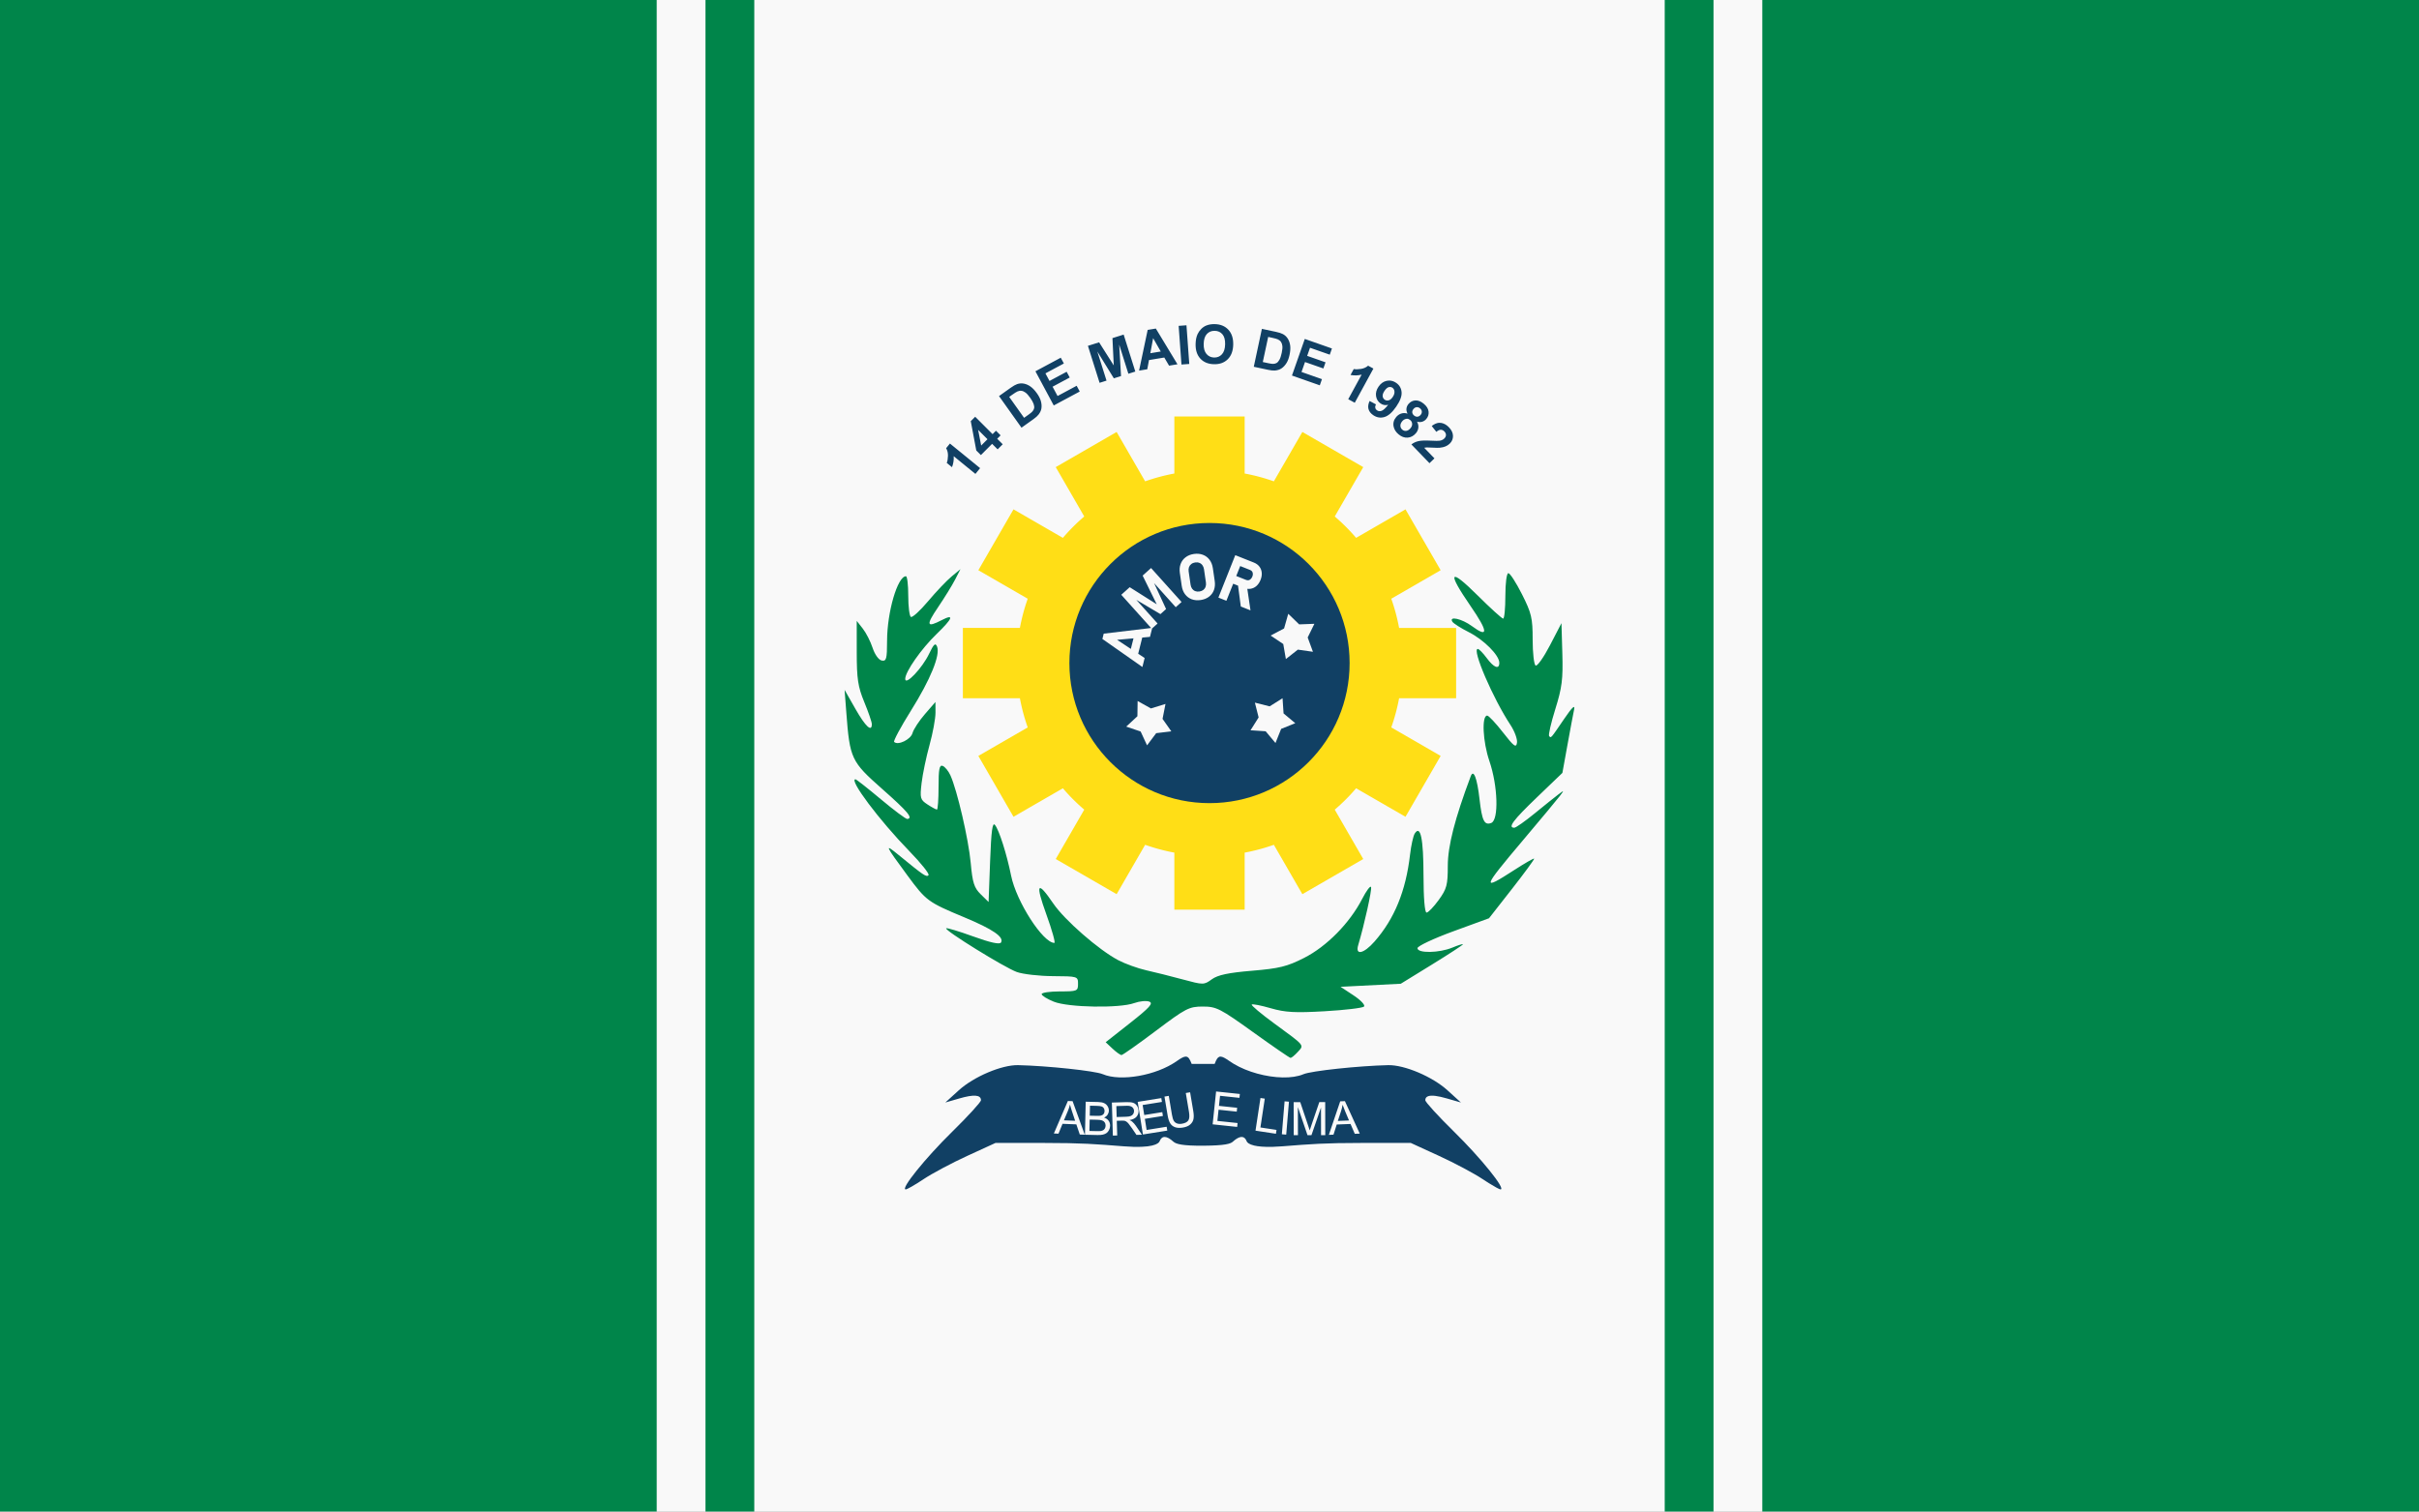
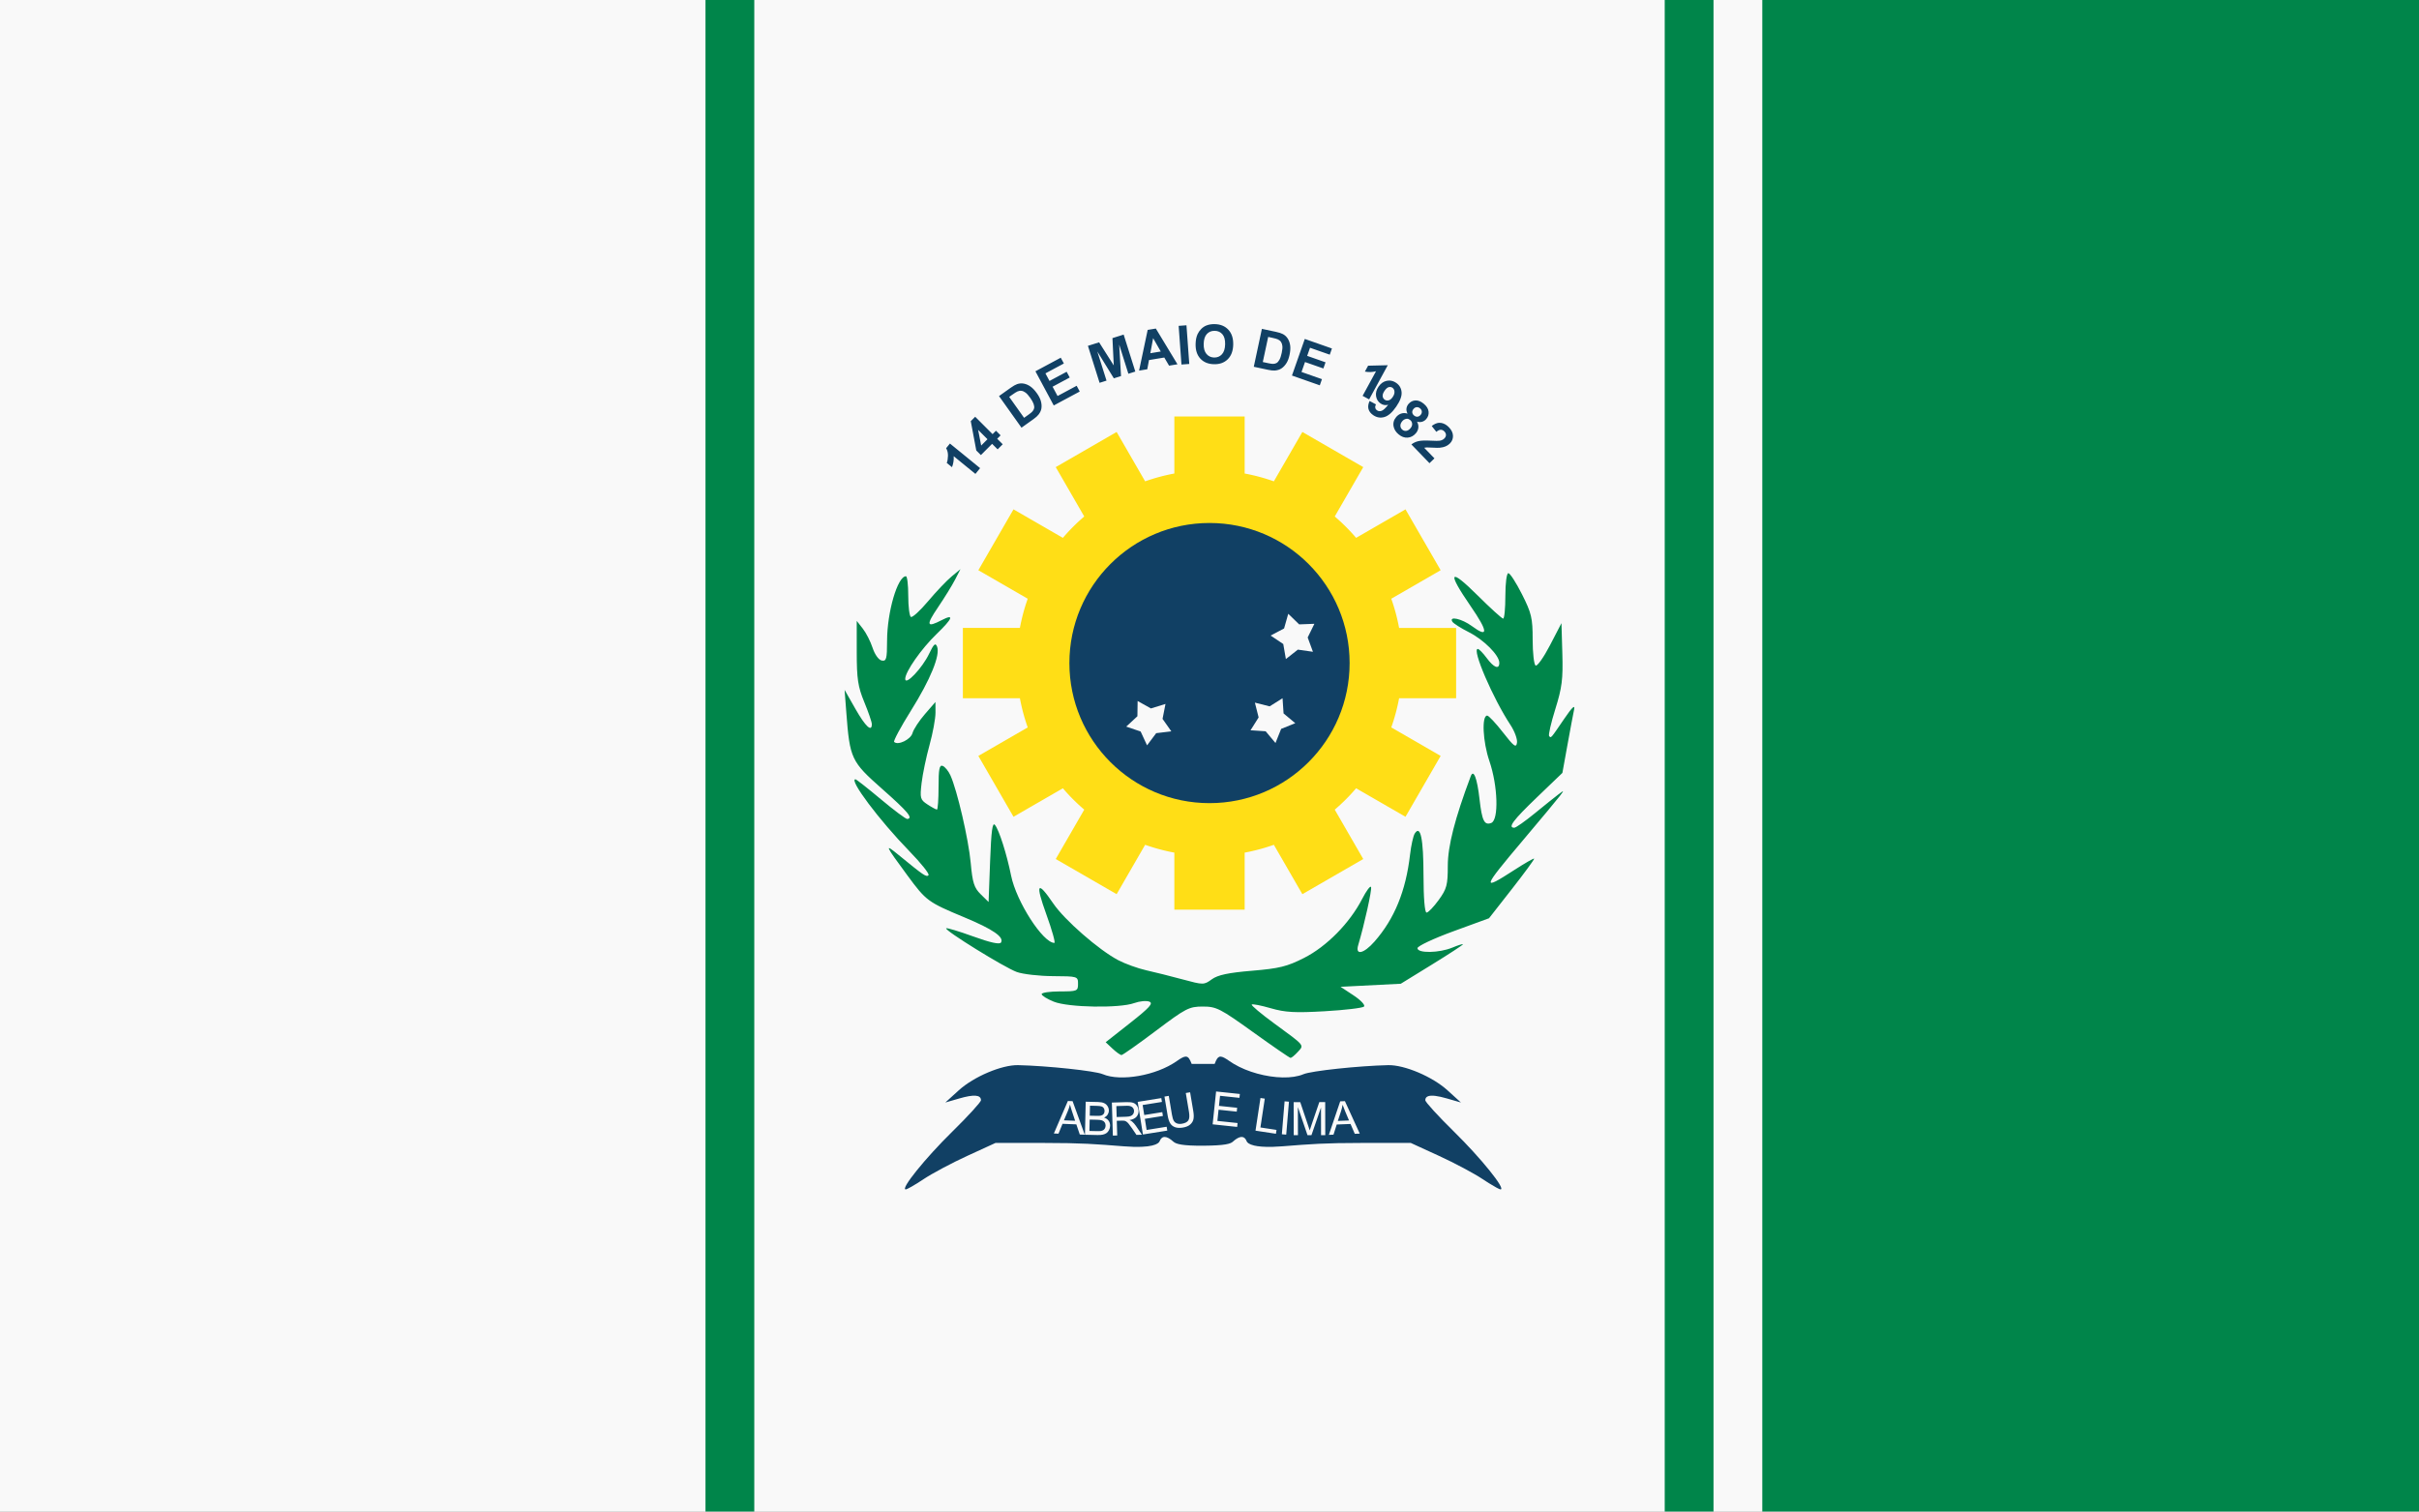
<svg xmlns="http://www.w3.org/2000/svg" xmlns:ns1="http://www.inkscape.org/namespaces/inkscape" xmlns:ns2="http://sodipodi.sourceforge.net/DTD/sodipodi-0.dtd" width="211.667mm" height="132.292mm" viewBox="0 0 211.667 132.292" version="1.1" id="svg8" ns1:version="1.0.2 (e86c870879, 2021-01-15, custom)" ns2:docname="Abreu e Lima Flag.svg">
  <rect x="0" y="0" width="211.667" height="132.292" fill="#808080" stroke="none" />
  <defs id="defs2" />
  <ns2:namedview id="base" pagecolor="#ffffff" bordercolor="#666666" borderopacity="1.0" ns1:pageopacity="0.0" ns1:pageshadow="2" ns1:zoom="0.96377841" ns1:cx="425.30948" ns1:cy="273.93629" ns1:document-units="mm" ns1:current-layer="layer1" ns1:document-rotation="0" showgrid="false" fit-margin-top="0" fit-margin-left="0" fit-margin-right="0" fit-margin-bottom="0" ns1:window-width="1920" ns1:window-height="1017" ns1:window-x="-8" ns1:window-y="-8" ns1:window-maximized="1" />
  <g ns1:label="Layer 1" ns1:groupmode="layer" id="layer1" transform="translate(4.685,-78.945)">
    <g id="g1575" transform="translate(6.434,-1.846)">
      <g id="g1555">
        <rect style="fill:#f9f9f9;fill-opacity:1;fill-rule:evenodd;stroke:none;stroke-width:0.026" id="rect1479" width="211.667" height="132.292" x="-200.548" y="80.792" transform="scale(-1,1)" />
        <rect style="fill:#00854a;fill-opacity:1;fill-rule:evenodd;stroke:none;stroke-width:0.028" id="rect1494" width="4.269" height="132.292" x="-54.882" y="80.792" transform="scale(-1,1)" />
-         <rect style="fill:#00854a;fill-opacity:1;fill-rule:evenodd;stroke:none;stroke-width:0.104" id="rect1509" width="57.463" height="132.292" x="-11.119" y="80.792" />
        <rect style="fill:#00854a;fill-opacity:1;fill-rule:evenodd;stroke:none;stroke-width:0.028" id="rect1546" width="4.269" height="132.292" x="134.547" y="80.792" />
        <rect style="fill:#00854a;fill-opacity:1;fill-rule:evenodd;stroke:none;stroke-width:0.104" id="rect1548" width="57.463" height="132.292" x="-200.548" y="80.792" transform="scale(-1,1)" />
      </g>
      <g id="g1477" transform="translate(-297.463,-143.212)">
        <path id="path858" style="fill:#114064;fill-opacity:1;stroke-width:0.271" d="m 390.084,316.479 c -0.179,0.008 -0.42,0.147 -0.787,0.405 -1.79,1.254 -4.896,1.799 -6.458,1.134 -0.678,-0.289 -4.817,-0.731 -7.405,-0.791 -1.428,-0.033 -3.876,1.005 -5.197,2.204 l -1.174,1.066 1.223,-0.354 c 1.283,-0.371 1.895,-0.321 1.895,0.155 0,0.156 -1.133,1.396 -2.518,2.756 -2.361,2.318 -4.559,5.048 -4.066,5.048 0.121,0 0.829,-0.406 1.572,-0.903 0.744,-0.497 2.461,-1.412 3.817,-2.033 l 2.465,-1.13 h 4.254 c 3.298,0 4.481,0.098 6.979,0.295 2.498,0.197 3.046,-0.226 3.129,-0.443 0.197,-0.513 0.612,-0.5 1.205,0.036 0.229,0.207 0.775,0.368 2.648,0.354 1.874,-0.015 2.349,-0.165 2.558,-0.354 0.222,-0.201 0.42,-0.329 0.59,-0.382 0.284,-0.09 0.492,0.026 0.615,0.346 0.042,0.108 0.2,0.268 0.659,0.376 0.345,0.081 0.859,0.133 1.621,0.113 0.254,-0.007 0.536,-0.022 0.848,-0.047 2.498,-0.197 3.681,-0.295 6.979,-0.295 h 4.254 l 2.465,1.13 c 1.356,0.621 3.073,1.536 3.817,2.033 0.186,0.124 0.369,0.243 0.542,0.351 0.518,0.324 0.939,0.553 1.03,0.553 0.494,0 -1.705,-2.73 -4.066,-5.048 -1.385,-1.36 -2.518,-2.6 -2.518,-2.756 0,-0.178 0.086,-0.297 0.262,-0.356 0.292,-0.098 0.832,-0.031 1.634,0.201 l 1.223,0.354 -1.174,-1.066 c -1.321,-1.199 -3.769,-2.238 -5.197,-2.204 -2.588,0.06 -6.728,0.502 -7.405,0.791 -0.488,0.208 -1.127,0.298 -1.829,0.284 -1.405,-0.026 -3.063,-0.464 -4.278,-1.191 -0.121,-0.073 -0.239,-0.148 -0.351,-0.227 -0.734,-0.514 -0.962,-0.555 -1.208,-0.029 -0.035,0.075 -0.071,0.162 -0.108,0.261 h -2.012 c -0.169,-0.443 -0.298,-0.647 -0.529,-0.636 z" />
        <path id="rect1008" style="fill:#ffde16;fill-opacity:1;fill-rule:evenodd;stroke:none;stroke-width:0.192" d="m 389.102,260.457 v 4.989 a 16.874,16.874 0 0 0 -2.556,0.685 l -2.494,-4.321 -5.328,3.076 2.494,4.321 a 16.874,16.874 0 0 0 -1.87,1.87 l -4.321,-2.494 -3.076,5.328 4.321,2.494 a 16.874,16.874 0 0 0 -0.685,2.555 h -4.989 v 6.153 h 4.989 a 16.874,16.874 0 0 0 0.685,2.555 l -4.321,2.494 3.076,5.328 4.321,-2.494 a 16.874,16.874 0 0 0 1.87,1.87 l -2.494,4.321 5.328,3.076 2.494,-4.321 a 16.874,16.874 0 0 0 2.556,0.685 v 4.989 h 6.152 v -4.989 a 16.874,16.874 0 0 0 2.555,-0.685 l 2.494,4.321 5.328,-3.076 -2.494,-4.321 a 16.874,16.874 0 0 0 1.87,-1.87 l 4.321,2.494 3.076,-5.328 -4.321,-2.494 a 16.874,16.874 0 0 0 0.685,-2.555 h 4.989 v -6.153 h -4.989 a 16.874,16.874 0 0 0 -0.685,-2.555 l 4.321,-2.494 -3.076,-5.328 -4.321,2.494 a 16.874,16.874 0 0 0 -1.87,-1.87 l 2.494,-4.321 -5.328,-3.076 -2.494,4.321 a 16.874,16.874 0 0 0 -2.555,-0.685 v -4.989 z" />
        <circle style="fill:#114064;fill-opacity:1;fill-rule:evenodd;stroke:none;stroke-width:0.308" id="circle1023" cx="392.178" cy="282.036" r="12.26" />
-         <path id="text1056" style="font-style:normal;font-variant:normal;font-weight:bold;font-stretch:normal;font-size:2.822px;line-height:1.25;font-family:Bahnschrift;-inkscape-font-specification:'Bahnschrift Bold';letter-spacing:-0.344px;fill:#f9f9f9;stroke:none;stroke-width:0.163" d="m 391.225,272.473 c -0.13,-0.012 -0.267,-0.008 -0.41,0.013 -0.286,0.042 -0.53,0.139 -0.732,0.293 -0.2,0.151 -0.344,0.346 -0.432,0.585 -0.088,0.237 -0.11,0.499 -0.068,0.789 l 0.163,1.12 c 0.042,0.29 0.139,0.537 0.291,0.74 0.151,0.202 0.345,0.348 0.58,0.438 0.237,0.088 0.499,0.11 0.785,0.069 0.286,-0.042 0.529,-0.138 0.729,-0.289 0.202,-0.153 0.347,-0.348 0.435,-0.585 0.087,-0.238 0.11,-0.503 0.068,-0.793 l -0.163,-1.12 c -0.042,-0.29 -0.139,-0.536 -0.291,-0.738 -0.152,-0.204 -0.346,-0.349 -0.583,-0.437 -0.118,-0.045 -0.242,-0.073 -0.372,-0.085 z m 3.208,0.12 -1.477,3.713 0.7,0.278 0.594,-1.493 0.425,0.169 0.242,1.825 0.847,0.337 -0.278,-1.884 c 0.095,0.011 0.189,0.011 0.282,-0.004 0.193,-0.03 0.365,-0.11 0.516,-0.243 0.152,-0.135 0.272,-0.313 0.36,-0.534 0.088,-0.221 0.123,-0.432 0.104,-0.632 -0.018,-0.202 -0.087,-0.381 -0.205,-0.534 -0.118,-0.153 -0.279,-0.271 -0.483,-0.352 l -0.926,-0.368 -0.421,-0.168 z m -3.317,0.631 c 0.061,0.006 0.119,0.02 0.174,0.042 0.11,0.041 0.199,0.11 0.269,0.207 0.071,0.097 0.117,0.215 0.137,0.352 l 0.169,1.158 c 0.02,0.138 0.01,0.263 -0.031,0.376 -0.039,0.113 -0.105,0.205 -0.199,0.278 -0.093,0.071 -0.207,0.116 -0.341,0.136 -0.134,0.019 -0.256,0.009 -0.365,-0.033 -0.11,-0.043 -0.201,-0.114 -0.272,-0.21 -0.07,-0.097 -0.115,-0.215 -0.135,-0.352 l -0.168,-1.157 c -0.02,-0.138 -0.011,-0.263 0.028,-0.376 0.041,-0.113 0.108,-0.205 0.202,-0.276 0.093,-0.073 0.206,-0.119 0.34,-0.139 0.067,-0.01 0.132,-0.012 0.193,-0.006 z m 3.749,0.321 0.87,0.346 c 0.073,0.029 0.13,0.072 0.17,0.129 0.04,0.057 0.062,0.126 0.065,0.203 0.005,0.079 -0.011,0.161 -0.046,0.248 -0.036,0.086 -0.083,0.156 -0.14,0.21 -0.055,0.055 -0.117,0.089 -0.186,0.103 -0.069,0.014 -0.139,0.007 -0.21,-0.022 l -0.871,-0.346 z m -7.801,0.173 -0.737,0.662 1.232,2.511 -2.364,-1.495 -0.738,0.663 2.611,2.907 -4.147,0.495 -0.117,0.464 3.501,2.455 0.197,-0.786 -0.566,-0.373 0.356,-1.418 0.676,-0.061 0.185,-0.736 0.48,-0.432 -1.858,-2.071 2.109,1.248 0.494,-0.444 -1.05,-2.272 1.895,2.111 0.509,-0.457 z m -1.537,6.154 -0.233,0.925 -1.204,-0.795 z" />
        <path style="fill:#00854a;fill-opacity:1;stroke:none;stroke-width:0.265" d="m 395.991,314.339 c -2.884,-2.073 -3.212,-2.24 -4.402,-2.24 -1.195,0 -1.483,0.149 -4.103,2.122 -1.55,1.167 -2.904,2.122 -3.008,2.122 -0.104,0 -0.458,-0.253 -0.787,-0.561 l -0.598,-0.561 2.142,-1.687 c 1.712,-1.349 2.048,-1.723 1.674,-1.867 -0.257,-0.099 -0.849,-0.042 -1.315,0.127 -1.291,0.467 -5.761,0.39 -7.037,-0.12 -0.586,-0.235 -1.066,-0.533 -1.066,-0.663 0,-0.13 0.716,-0.236 1.591,-0.236 1.521,0 1.591,-0.03 1.591,-0.663 0,-0.653 -0.034,-0.663 -2.188,-0.675 -1.203,-0.006 -2.628,-0.169 -3.166,-0.361 -1.063,-0.38 -6.355,-3.654 -6.184,-3.826 0.058,-0.058 1.121,0.262 2.364,0.712 1.497,0.542 2.317,0.722 2.433,0.534 0.294,-0.476 -0.704,-1.163 -3.205,-2.205 -3.191,-1.33 -3.339,-1.439 -4.976,-3.66 -1.984,-2.692 -2.048,-2.841 -0.768,-1.792 2.194,1.798 2.421,1.952 2.608,1.765 0.104,-0.104 -0.65,-1.051 -1.675,-2.104 -2.632,-2.705 -5.322,-6.291 -4.718,-6.291 0.075,0 1.076,0.787 2.225,1.749 1.149,0.962 2.188,1.738 2.309,1.724 0.54,-0.061 0.06,-0.635 -2.205,-2.636 -2.704,-2.389 -2.824,-2.645 -3.128,-6.672 l -0.151,-1.989 0.944,1.658 c 0.888,1.559 1.452,2.079 1.438,1.326 -0.004,-0.182 -0.301,-1.048 -0.662,-1.923 -0.553,-1.341 -0.656,-2.024 -0.657,-4.346 l -10e-4,-2.754 0.528,0.672 c 0.291,0.369 0.679,1.13 0.862,1.69 0.191,0.583 0.532,1.056 0.798,1.107 0.405,0.078 0.465,-0.141 0.467,-1.72 0.004,-2.529 0.918,-5.656 1.652,-5.656 0.111,0 0.201,0.769 0.201,1.708 0,0.94 0.104,1.772 0.23,1.851 0.127,0.078 0.806,-0.541 1.509,-1.377 0.703,-0.836 1.628,-1.808 2.054,-2.161 l 0.775,-0.642 -0.466,0.907 c -0.256,0.499 -0.931,1.593 -1.499,2.432 -1.07,1.581 -1.004,1.809 0.327,1.12 1.125,-0.582 0.966,-0.148 -0.444,1.211 -1.34,1.292 -2.752,3.311 -2.752,3.936 0,0.625 1.49,-0.942 2.088,-2.196 0.408,-0.857 0.557,-0.992 0.699,-0.634 0.295,0.743 -0.573,2.87 -2.291,5.616 -0.888,1.419 -1.547,2.647 -1.465,2.729 0.33,0.33 1.451,-0.21 1.607,-0.774 0.091,-0.329 0.58,-1.076 1.086,-1.66 l 0.921,-1.061 0.004,0.934 c 0.002,0.514 -0.233,1.787 -0.522,2.831 -0.289,1.043 -0.601,2.54 -0.694,3.326 -0.156,1.331 -0.121,1.459 0.516,1.877 0.376,0.247 0.748,0.448 0.826,0.448 0.078,0 0.142,-0.891 0.142,-1.981 0,-1.564 0.076,-1.952 0.362,-1.842 0.199,0.076 0.502,0.446 0.673,0.821 0.59,1.296 1.593,5.62 1.779,7.676 0.157,1.732 0.298,2.172 0.875,2.739 l 0.688,0.676 0.133,-3.556 c 0.1,-2.684 0.205,-3.465 0.429,-3.183 0.365,0.459 1.027,2.547 1.411,4.442 0.457,2.259 2.786,5.877 3.784,5.877 0.111,0 -0.207,-1.127 -0.705,-2.505 -0.98,-2.708 -0.791,-3.005 0.606,-0.95 0.991,1.458 3.995,4.08 5.691,4.968 0.614,0.322 1.714,0.718 2.443,0.882 0.729,0.163 2.162,0.522 3.183,0.798 1.826,0.493 1.868,0.492 2.562,-0.01 0.521,-0.377 1.437,-0.572 3.514,-0.746 2.39,-0.2 3.069,-0.368 4.559,-1.124 1.979,-1.004 3.992,-3.05 5.077,-5.159 0.375,-0.729 0.727,-1.197 0.781,-1.04 0.085,0.247 -0.582,3.258 -1.126,5.085 -0.275,0.923 0.489,0.751 1.431,-0.321 1.742,-1.984 2.737,-4.417 3.106,-7.595 0.095,-0.816 0.28,-1.652 0.412,-1.857 0.505,-0.784 0.762,0.449 0.766,3.672 0.002,1.973 0.108,3.249 0.268,3.249 0.145,0 0.622,-0.495 1.061,-1.101 0.709,-0.979 0.797,-1.31 0.797,-2.998 0,-1.723 0.619,-4.14 2.008,-7.837 0.245,-0.653 0.559,0.166 0.768,2.006 0.214,1.891 0.423,2.316 1.025,2.085 0.673,-0.258 0.584,-3.24 -0.161,-5.418 -0.577,-1.686 -0.688,-3.978 -0.192,-3.978 0.129,0 0.749,0.661 1.377,1.468 0.962,1.236 1.157,1.379 1.23,0.907 0.048,-0.308 -0.209,-1.009 -0.571,-1.556 -1.529,-2.311 -3.397,-6.654 -2.861,-6.654 0.107,0 0.459,0.358 0.782,0.796 0.63,0.852 1.103,1.032 1.103,0.418 0,-0.657 -1.349,-2.012 -2.668,-2.681 -0.7,-0.355 -1.348,-0.767 -1.44,-0.915 -0.323,-0.523 0.832,-0.263 1.709,0.384 1.469,1.083 1.429,0.488 -0.116,-1.755 -2.085,-3.027 -1.857,-3.389 0.598,-0.949 1.134,1.127 2.148,2.049 2.254,2.049 0.106,0 0.193,-0.895 0.193,-1.989 0,-1.132 0.113,-1.989 0.262,-1.989 0.144,0 0.681,0.833 1.194,1.85 0.833,1.653 0.932,2.075 0.932,3.963 0,1.162 0.115,2.184 0.257,2.271 0.141,0.087 0.708,-0.711 1.26,-1.775 l 1.003,-1.933 0.077,2.652 c 0.065,2.252 -0.027,2.986 -0.614,4.868 -0.38,1.218 -0.623,2.283 -0.541,2.365 0.181,0.181 0.107,0.265 1.331,-1.53 0.687,-1.007 0.951,-1.254 0.854,-0.796 -0.078,0.365 -0.34,1.762 -0.583,3.104 l -0.442,2.441 -2.229,2.14 c -2.092,2.008 -2.576,2.659 -1.978,2.659 0.138,0 0.944,-0.567 1.791,-1.26 0.846,-0.693 1.778,-1.439 2.069,-1.658 0.505,-0.379 0.511,-0.372 0.132,0.13 -0.219,0.29 -1.681,2.047 -3.249,3.904 -3.577,4.236 -3.641,4.458 -0.74,2.583 0.915,-0.591 1.695,-1.039 1.734,-0.995 0.039,0.044 -0.834,1.236 -1.94,2.65 l -2.011,2.569 -3.129,1.144 c -1.721,0.629 -3.13,1.293 -3.13,1.475 -10e-4,0.461 1.908,0.428 3.058,-0.053 0.506,-0.211 0.92,-0.339 0.92,-0.284 0,0.056 -1.223,0.854 -2.719,1.775 l -2.719,1.674 -2.636,0.134 -2.636,0.134 1.141,0.753 c 0.63,0.416 1.038,0.853 0.912,0.977 -0.126,0.123 -1.666,0.307 -3.424,0.409 -2.614,0.151 -3.476,0.103 -4.736,-0.263 -0.848,-0.246 -1.597,-0.392 -1.664,-0.324 -0.068,0.068 0.81,0.807 1.951,1.642 2.745,2.008 2.642,1.884 2.081,2.504 -0.267,0.295 -0.557,0.53 -0.644,0.522 -0.087,-0.008 -1.56,-1.022 -3.274,-2.254 z" id="path886" />
        <path ns2:type="star" style="fill:#f9f9f9;fill-opacity:1;fill-rule:evenodd;stroke:none;stroke-width:0.206" id="path1128-9" ns2:sides="5" ns2:cx="386.93082" ns2:cy="287.16409" ns2:r1="2.0862198" ns2:r2="1.1631112" ns2:arg1="-2.0943951" ns2:arg2="-1.4660766" ns1:flatsided="false" ns1:rounded="0" ns1:randomized="0" ns1:transform-center-x="0.035090628" ns1:transform-center-y="0.069775704" d="m 385.888,285.357 1.165,0.65 1.274,-0.394 -0.258,1.309 0.768,1.09 -1.324,0.159 -0.8,1.067 -0.56,-1.21 -1.262,-0.431 0.978,-0.907 z" />
        <path ns2:type="star" style="fill:#f9f9f9;fill-opacity:1;fill-rule:evenodd;stroke:none;stroke-width:0.107" id="path1130-9" ns2:sides="5" ns2:cx="357.84854" ns2:cy="225.59222" ns2:r1="1.0861311" ns2:r2="0.60554081" ns2:arg1="-2.0943951" ns2:arg2="-1.4660766" ns1:flatsided="false" ns1:rounded="0" ns1:randomized="0" ns1:transform-center-x="-0.05249591" ns1:transform-center-y="0.052500714" transform="matrix(1.855,-0.497,0.497,1.855,-378.304,46.35)" d="m 357.305,224.652 0.606,0.338 0.663,-0.205 -0.134,0.681 0.4,0.568 -0.689,0.083 -0.416,0.556 -0.292,-0.63 -0.657,-0.224 0.509,-0.472 z" />
        <path ns2:type="star" style="fill:#f9f9f9;fill-opacity:1;fill-rule:evenodd;stroke:none;stroke-width:0.107" id="path1132-8" ns2:sides="5" ns2:cx="357.84854" ns2:cy="225.59222" ns2:r1="1.0861311" ns2:r2="0.60554081" ns2:arg1="-2.0943951" ns2:arg2="-1.4660766" ns1:flatsided="false" ns1:rounded="0" ns1:randomized="0" ns1:transform-center-x="0.080594683" ns1:transform-center-y="0.0058648855" transform="matrix(1.855,0.497,-0.497,1.855,-152.081,-316.588)" d="m 357.305,224.652 0.606,0.338 0.663,-0.205 -0.134,0.681 0.4,0.568 -0.689,0.083 -0.416,0.556 -0.292,-0.63 -0.657,-0.224 0.509,-0.472 z" />
        <g id="g1256" transform="matrix(1.917,-0.115,0.115,1.917,-265.209,-101.145)" style="stroke:none">
-           <path id="text1247" style="font-style:normal;font-variant:normal;font-weight:normal;font-stretch:normal;font-size:2.469px;line-height:1.25;font-family:Arial;-inkscape-font-specification:Arial;fill:#114064;fill-opacity:1;stroke:none;stroke-width:0.218" d="m 1197.953,783.828 c -0.544,-0.013 -1.025,0.064 -1.445,0.23 -0.316,0.123 -0.61,0.318 -0.881,0.582 -0.268,0.264 -0.481,0.566 -0.641,0.902 -0.214,0.457 -0.328,1.025 -0.344,1.705 -0.024,1.063 0.248,1.906 0.82,2.527 0.572,0.618 1.356,0.938 2.35,0.961 0.981,0.023 1.771,-0.263 2.371,-0.857 0.6,-0.597 0.913,-1.435 0.938,-2.514 0.025,-1.087 -0.252,-1.942 -0.83,-2.566 -0.575,-0.624 -1.354,-0.948 -2.338,-0.971 z m -4.887,0.203 -1.346,0.098 0.488,6.664 1.346,-0.1 z m -5.275,0.566 -1.406,0.232 -1.477,7.016 1.412,-0.232 0.295,-1.588 2.635,-0.436 0.824,1.4 1.447,-0.238 z m 18.27,0.041 -1.393,6.533 2.482,0.529 c 0.487,0.104 0.886,0.141 1.197,0.111 0.416,-0.042 0.761,-0.15 1.037,-0.324 0.366,-0.23 0.682,-0.563 0.947,-1.004 0.217,-0.361 0.381,-0.81 0.496,-1.348 0.131,-0.612 0.169,-1.141 0.115,-1.588 -0.053,-0.449 -0.187,-0.849 -0.399,-1.195 -0.212,-0.347 -0.496,-0.616 -0.855,-0.811 -0.268,-0.144 -0.673,-0.275 -1.217,-0.391 z m -8.121,0.342 c 0.556,0.013 0.997,0.211 1.322,0.596 0.329,0.384 0.484,0.959 0.467,1.725 -0.018,0.775 -0.205,1.354 -0.56,1.734 -0.352,0.378 -0.796,0.559 -1.334,0.547 -0.538,-0.012 -0.976,-0.216 -1.316,-0.613 -0.34,-0.4 -0.502,-0.978 -0.484,-1.734 0.018,-0.768 0.2,-1.339 0.549,-1.711 0.349,-0.375 0.802,-0.556 1.357,-0.543 z m -15.693,0.66 -1.93,0.609 0.229,4.707 -2.527,-3.98 -1.926,0.607 2.012,6.371 1.195,-0.377 -1.584,-5.016 2.844,4.617 1.238,-0.391 -0.318,-5.414 1.584,5.016 1.195,-0.379 z m 24.898,0.385 0.592,0.127 c 0.538,0.115 0.895,0.212 1.07,0.293 0.235,0.106 0.417,0.252 0.545,0.438 0.128,0.186 0.209,0.423 0.24,0.713 0.032,0.289 -0.01,0.686 -0.115,1.191 -0.108,0.505 -0.237,0.895 -0.389,1.17 -0.151,0.272 -0.313,0.457 -0.482,0.555 -0.167,0.098 -0.363,0.15 -0.588,0.158 -0.172,0.007 -0.442,-0.029 -0.811,-0.107 l -0.986,-0.209 z m -19.818,0.229 1.314,2.295 -1.799,0.299 z m 26.125,0.119 -2.207,6.307 4.797,1.68 0.371,-1.062 -3.523,-1.234 0.602,-1.715 3.166,1.107 0.371,-1.062 -3.166,-1.107 0.49,-1.398 3.402,1.189 0.373,-1.066 z m -42.037,3.256 -4.363,2.344 3.16,5.887 4.477,-2.404 -0.533,-0.992 -3.287,1.766 -0.861,-1.602 2.955,-1.586 -0.531,-0.992 -2.955,1.586 -0.701,-1.305 3.176,-1.705 z m 52.949,1.344 c -0.323,0.288 -0.73,0.473 -1.221,0.555 -0.489,0.08 -0.908,0.089 -1.254,0.025 l -0.555,1.02 c 0.658,0.119 1.296,0.1 1.916,-0.061 l -2.307,4.238 1.125,0.611 3.207,-5.891 z m 3.637,2.559 c -0.139,-3e-4 -0.278,0.014 -0.42,0.043 -0.564,0.115 -1.038,0.452 -1.42,1.012 -0.367,0.537 -0.51,1.08 -0.426,1.631 0.088,0.55 0.349,0.971 0.783,1.268 0.399,0.273 0.836,0.347 1.312,0.221 -0.475,0.603 -0.856,0.951 -1.147,1.047 -0.29,0.096 -0.543,0.071 -0.762,-0.078 -0.173,-0.118 -0.28,-0.265 -0.316,-0.438 -0.037,-0.172 0,-0.37 0.121,-0.596 l -1.1,-0.586 c -0.237,0.508 -0.301,0.966 -0.193,1.379 0.11,0.41 0.381,0.764 0.812,1.059 0.599,0.41 1.237,0.519 1.916,0.328 0.679,-0.191 1.363,-0.791 2.053,-1.799 0.677,-0.991 0.984,-1.825 0.92,-2.502 -0.062,-0.679 -0.372,-1.209 -0.932,-1.592 -0.386,-0.264 -0.787,-0.396 -1.203,-0.396 z m -63.52,0.533 c -0.196,0.014 -0.391,0.054 -0.584,0.121 -0.287,0.1 -0.657,0.31 -1.109,0.633 l -2.008,1.432 3.877,5.441 2.068,-1.475 c 0.406,-0.289 0.701,-0.557 0.889,-0.807 0.25,-0.335 0.405,-0.663 0.463,-0.984 0.078,-0.425 0.044,-0.884 -0.102,-1.377 -0.12,-0.403 -0.339,-0.83 -0.658,-1.277 -0.363,-0.51 -0.728,-0.894 -1.094,-1.156 -0.367,-0.264 -0.75,-0.436 -1.149,-0.514 -0.199,-0.039 -0.398,-0.051 -0.594,-0.037 z m 63.766,0.582 c 0.108,0.017 0.211,0.058 0.309,0.125 0.206,0.141 0.323,0.358 0.35,0.652 0.029,0.296 -0.073,0.614 -0.307,0.955 -0.213,0.311 -0.443,0.5 -0.693,0.564 -0.248,0.066 -0.473,0.029 -0.676,-0.109 -0.211,-0.144 -0.33,-0.348 -0.357,-0.609 -0.026,-0.264 0.083,-0.574 0.326,-0.93 0.24,-0.351 0.476,-0.559 0.709,-0.625 0.118,-0.033 0.232,-0.04 0.34,-0.023 z m -63.59,0.693 c 0.224,0.031 0.453,0.132 0.688,0.305 0.235,0.172 0.503,0.468 0.803,0.889 0.3,0.421 0.499,0.78 0.6,1.078 0.099,0.295 0.127,0.537 0.084,0.729 -0.04,0.189 -0.135,0.37 -0.281,0.541 -0.111,0.132 -0.32,0.307 -0.627,0.525 l -0.82,0.586 -2.568,-3.605 0.494,-0.352 c 0.448,-0.319 0.761,-0.515 0.94,-0.59 0.237,-0.102 0.466,-0.136 0.689,-0.105 z m 67.863,1.615 c -0.474,0.025 -0.872,0.229 -1.193,0.609 -0.188,0.223 -0.305,0.476 -0.35,0.76 -0.041,0.284 0.021,0.586 0.184,0.906 -0.401,-0.123 -0.767,-0.126 -1.1,-0.01 -0.331,0.114 -0.613,0.31 -0.846,0.586 -0.423,0.502 -0.575,1.051 -0.453,1.646 0.103,0.504 0.387,0.952 0.852,1.344 0.499,0.421 1.022,0.61 1.57,0.568 0.551,-0.04 1.026,-0.296 1.424,-0.768 0.241,-0.286 0.379,-0.6 0.414,-0.943 0.038,-0.342 -0.037,-0.688 -0.225,-1.041 0.305,0.091 0.597,0.095 0.875,0.016 0.28,-0.082 0.521,-0.242 0.721,-0.479 0.321,-0.381 0.45,-0.809 0.391,-1.285 -0.057,-0.474 -0.327,-0.915 -0.812,-1.324 -0.49,-0.413 -0.975,-0.609 -1.451,-0.586 z m 0.215,1.16 c 0.205,-0.017 0.402,0.052 0.59,0.211 0.181,0.153 0.28,0.332 0.295,0.535 0.019,0.203 -0.048,0.397 -0.203,0.58 -0.165,0.195 -0.349,0.301 -0.555,0.318 -0.203,0.015 -0.398,-0.056 -0.584,-0.213 -0.183,-0.155 -0.285,-0.334 -0.305,-0.537 -0.017,-0.201 0.058,-0.399 0.223,-0.594 0.155,-0.183 0.334,-0.283 0.539,-0.301 z m -76.057,1.699 -0.76,0.76 0.953,5.049 0.795,0.793 1.932,-1.936 0.951,0.949 0.875,-0.877 -0.951,-0.949 0.586,-0.588 -0.797,-0.795 -0.586,0.588 z m 74.398,0.299 c 0.19,10e-4 0.373,0.077 0.553,0.229 0.207,0.174 0.317,0.392 0.328,0.652 0.013,0.258 -0.081,0.507 -0.283,0.746 -0.231,0.274 -0.475,0.428 -0.73,0.463 -0.254,0.032 -0.482,-0.038 -0.684,-0.209 -0.207,-0.174 -0.316,-0.396 -0.328,-0.664 -0.01,-0.267 0.099,-0.533 0.326,-0.803 0.163,-0.193 0.372,-0.324 0.627,-0.391 0.064,-0.016 0.128,-0.024 0.191,-0.023 z m 5.463,0.697 c -0.386,0.039 -0.789,0.222 -1.209,0.549 l 0.795,1.006 c 0.286,-0.242 0.542,-0.361 0.768,-0.359 0.226,0.002 0.431,0.099 0.617,0.291 0.188,0.194 0.279,0.398 0.273,0.615 0,0.217 -0.105,0.425 -0.31,0.623 -0.186,0.179 -0.436,0.298 -0.748,0.355 -0.228,0.039 -0.736,0.039 -1.523,-0.002 -0.977,-0.053 -1.695,-0.028 -2.154,0.078 -0.457,0.104 -0.864,0.295 -1.221,0.572 l 3.119,3.229 0.856,-0.828 -1.768,-1.828 c 0.13,-0.032 0.274,-0.051 0.436,-0.059 0.163,-0.006 0.519,0.006 1.066,0.039 0.547,0.033 0.946,0.038 1.195,0.012 0.377,-0.039 0.7,-0.115 0.969,-0.227 0.273,-0.111 0.516,-0.271 0.732,-0.48 0.38,-0.367 0.567,-0.81 0.561,-1.328 -0.01,-0.518 -0.239,-1.014 -0.697,-1.488 -0.418,-0.432 -0.876,-0.685 -1.375,-0.76 -0.125,-0.019 -0.252,-0.023 -0.381,-0.01 z m -79.354,1.262 1.615,1.613 -1.086,1.086 z m -4.854,2.361 -0.656,0.805 c 0.224,0.37 0.33,0.805 0.32,1.303 -0.012,0.496 -0.081,0.906 -0.207,1.234 l 0.902,0.734 c 0.238,-0.625 0.335,-1.257 0.291,-1.896 l 3.742,3.049 0.809,-0.994 z" transform="matrix(0.264,0.016,-0.016,0.264,27.196,-21.835)" />
+           <path id="text1247" style="font-style:normal;font-variant:normal;font-weight:normal;font-stretch:normal;font-size:2.469px;line-height:1.25;font-family:Arial;-inkscape-font-specification:Arial;fill:#114064;fill-opacity:1;stroke:none;stroke-width:0.218" d="m 1197.953,783.828 c -0.544,-0.013 -1.025,0.064 -1.445,0.23 -0.316,0.123 -0.61,0.318 -0.881,0.582 -0.268,0.264 -0.481,0.566 -0.641,0.902 -0.214,0.457 -0.328,1.025 -0.344,1.705 -0.024,1.063 0.248,1.906 0.82,2.527 0.572,0.618 1.356,0.938 2.35,0.961 0.981,0.023 1.771,-0.263 2.371,-0.857 0.6,-0.597 0.913,-1.435 0.938,-2.514 0.025,-1.087 -0.252,-1.942 -0.83,-2.566 -0.575,-0.624 -1.354,-0.948 -2.338,-0.971 z m -4.887,0.203 -1.346,0.098 0.488,6.664 1.346,-0.1 z m -5.275,0.566 -1.406,0.232 -1.477,7.016 1.412,-0.232 0.295,-1.588 2.635,-0.436 0.824,1.4 1.447,-0.238 z m 18.27,0.041 -1.393,6.533 2.482,0.529 c 0.487,0.104 0.886,0.141 1.197,0.111 0.416,-0.042 0.761,-0.15 1.037,-0.324 0.366,-0.23 0.682,-0.563 0.947,-1.004 0.217,-0.361 0.381,-0.81 0.496,-1.348 0.131,-0.612 0.169,-1.141 0.115,-1.588 -0.053,-0.449 -0.187,-0.849 -0.399,-1.195 -0.212,-0.347 -0.496,-0.616 -0.855,-0.811 -0.268,-0.144 -0.673,-0.275 -1.217,-0.391 z m -8.121,0.342 c 0.556,0.013 0.997,0.211 1.322,0.596 0.329,0.384 0.484,0.959 0.467,1.725 -0.018,0.775 -0.205,1.354 -0.56,1.734 -0.352,0.378 -0.796,0.559 -1.334,0.547 -0.538,-0.012 -0.976,-0.216 -1.316,-0.613 -0.34,-0.4 -0.502,-0.978 -0.484,-1.734 0.018,-0.768 0.2,-1.339 0.549,-1.711 0.349,-0.375 0.802,-0.556 1.357,-0.543 z m -15.693,0.66 -1.93,0.609 0.229,4.707 -2.527,-3.98 -1.926,0.607 2.012,6.371 1.195,-0.377 -1.584,-5.016 2.844,4.617 1.238,-0.391 -0.318,-5.414 1.584,5.016 1.195,-0.379 z m 24.898,0.385 0.592,0.127 c 0.538,0.115 0.895,0.212 1.07,0.293 0.235,0.106 0.417,0.252 0.545,0.438 0.128,0.186 0.209,0.423 0.24,0.713 0.032,0.289 -0.01,0.686 -0.115,1.191 -0.108,0.505 -0.237,0.895 -0.389,1.17 -0.151,0.272 -0.313,0.457 -0.482,0.555 -0.167,0.098 -0.363,0.15 -0.588,0.158 -0.172,0.007 -0.442,-0.029 -0.811,-0.107 l -0.986,-0.209 z m -19.818,0.229 1.314,2.295 -1.799,0.299 z m 26.125,0.119 -2.207,6.307 4.797,1.68 0.371,-1.062 -3.523,-1.234 0.602,-1.715 3.166,1.107 0.371,-1.062 -3.166,-1.107 0.49,-1.398 3.402,1.189 0.373,-1.066 z m -42.037,3.256 -4.363,2.344 3.16,5.887 4.477,-2.404 -0.533,-0.992 -3.287,1.766 -0.861,-1.602 2.955,-1.586 -0.531,-0.992 -2.955,1.586 -0.701,-1.305 3.176,-1.705 z m 52.949,1.344 l -0.555,1.02 c 0.658,0.119 1.296,0.1 1.916,-0.061 l -2.307,4.238 1.125,0.611 3.207,-5.891 z m 3.637,2.559 c -0.139,-3e-4 -0.278,0.014 -0.42,0.043 -0.564,0.115 -1.038,0.452 -1.42,1.012 -0.367,0.537 -0.51,1.08 -0.426,1.631 0.088,0.55 0.349,0.971 0.783,1.268 0.399,0.273 0.836,0.347 1.312,0.221 -0.475,0.603 -0.856,0.951 -1.147,1.047 -0.29,0.096 -0.543,0.071 -0.762,-0.078 -0.173,-0.118 -0.28,-0.265 -0.316,-0.438 -0.037,-0.172 0,-0.37 0.121,-0.596 l -1.1,-0.586 c -0.237,0.508 -0.301,0.966 -0.193,1.379 0.11,0.41 0.381,0.764 0.812,1.059 0.599,0.41 1.237,0.519 1.916,0.328 0.679,-0.191 1.363,-0.791 2.053,-1.799 0.677,-0.991 0.984,-1.825 0.92,-2.502 -0.062,-0.679 -0.372,-1.209 -0.932,-1.592 -0.386,-0.264 -0.787,-0.396 -1.203,-0.396 z m -63.52,0.533 c -0.196,0.014 -0.391,0.054 -0.584,0.121 -0.287,0.1 -0.657,0.31 -1.109,0.633 l -2.008,1.432 3.877,5.441 2.068,-1.475 c 0.406,-0.289 0.701,-0.557 0.889,-0.807 0.25,-0.335 0.405,-0.663 0.463,-0.984 0.078,-0.425 0.044,-0.884 -0.102,-1.377 -0.12,-0.403 -0.339,-0.83 -0.658,-1.277 -0.363,-0.51 -0.728,-0.894 -1.094,-1.156 -0.367,-0.264 -0.75,-0.436 -1.149,-0.514 -0.199,-0.039 -0.398,-0.051 -0.594,-0.037 z m 63.766,0.582 c 0.108,0.017 0.211,0.058 0.309,0.125 0.206,0.141 0.323,0.358 0.35,0.652 0.029,0.296 -0.073,0.614 -0.307,0.955 -0.213,0.311 -0.443,0.5 -0.693,0.564 -0.248,0.066 -0.473,0.029 -0.676,-0.109 -0.211,-0.144 -0.33,-0.348 -0.357,-0.609 -0.026,-0.264 0.083,-0.574 0.326,-0.93 0.24,-0.351 0.476,-0.559 0.709,-0.625 0.118,-0.033 0.232,-0.04 0.34,-0.023 z m -63.59,0.693 c 0.224,0.031 0.453,0.132 0.688,0.305 0.235,0.172 0.503,0.468 0.803,0.889 0.3,0.421 0.499,0.78 0.6,1.078 0.099,0.295 0.127,0.537 0.084,0.729 -0.04,0.189 -0.135,0.37 -0.281,0.541 -0.111,0.132 -0.32,0.307 -0.627,0.525 l -0.82,0.586 -2.568,-3.605 0.494,-0.352 c 0.448,-0.319 0.761,-0.515 0.94,-0.59 0.237,-0.102 0.466,-0.136 0.689,-0.105 z m 67.863,1.615 c -0.474,0.025 -0.872,0.229 -1.193,0.609 -0.188,0.223 -0.305,0.476 -0.35,0.76 -0.041,0.284 0.021,0.586 0.184,0.906 -0.401,-0.123 -0.767,-0.126 -1.1,-0.01 -0.331,0.114 -0.613,0.31 -0.846,0.586 -0.423,0.502 -0.575,1.051 -0.453,1.646 0.103,0.504 0.387,0.952 0.852,1.344 0.499,0.421 1.022,0.61 1.57,0.568 0.551,-0.04 1.026,-0.296 1.424,-0.768 0.241,-0.286 0.379,-0.6 0.414,-0.943 0.038,-0.342 -0.037,-0.688 -0.225,-1.041 0.305,0.091 0.597,0.095 0.875,0.016 0.28,-0.082 0.521,-0.242 0.721,-0.479 0.321,-0.381 0.45,-0.809 0.391,-1.285 -0.057,-0.474 -0.327,-0.915 -0.812,-1.324 -0.49,-0.413 -0.975,-0.609 -1.451,-0.586 z m 0.215,1.16 c 0.205,-0.017 0.402,0.052 0.59,0.211 0.181,0.153 0.28,0.332 0.295,0.535 0.019,0.203 -0.048,0.397 -0.203,0.58 -0.165,0.195 -0.349,0.301 -0.555,0.318 -0.203,0.015 -0.398,-0.056 -0.584,-0.213 -0.183,-0.155 -0.285,-0.334 -0.305,-0.537 -0.017,-0.201 0.058,-0.399 0.223,-0.594 0.155,-0.183 0.334,-0.283 0.539,-0.301 z m -76.057,1.699 -0.76,0.76 0.953,5.049 0.795,0.793 1.932,-1.936 0.951,0.949 0.875,-0.877 -0.951,-0.949 0.586,-0.588 -0.797,-0.795 -0.586,0.588 z m 74.398,0.299 c 0.19,10e-4 0.373,0.077 0.553,0.229 0.207,0.174 0.317,0.392 0.328,0.652 0.013,0.258 -0.081,0.507 -0.283,0.746 -0.231,0.274 -0.475,0.428 -0.73,0.463 -0.254,0.032 -0.482,-0.038 -0.684,-0.209 -0.207,-0.174 -0.316,-0.396 -0.328,-0.664 -0.01,-0.267 0.099,-0.533 0.326,-0.803 0.163,-0.193 0.372,-0.324 0.627,-0.391 0.064,-0.016 0.128,-0.024 0.191,-0.023 z m 5.463,0.697 c -0.386,0.039 -0.789,0.222 -1.209,0.549 l 0.795,1.006 c 0.286,-0.242 0.542,-0.361 0.768,-0.359 0.226,0.002 0.431,0.099 0.617,0.291 0.188,0.194 0.279,0.398 0.273,0.615 0,0.217 -0.105,0.425 -0.31,0.623 -0.186,0.179 -0.436,0.298 -0.748,0.355 -0.228,0.039 -0.736,0.039 -1.523,-0.002 -0.977,-0.053 -1.695,-0.028 -2.154,0.078 -0.457,0.104 -0.864,0.295 -1.221,0.572 l 3.119,3.229 0.856,-0.828 -1.768,-1.828 c 0.13,-0.032 0.274,-0.051 0.436,-0.059 0.163,-0.006 0.519,0.006 1.066,0.039 0.547,0.033 0.946,0.038 1.195,0.012 0.377,-0.039 0.7,-0.115 0.969,-0.227 0.273,-0.111 0.516,-0.271 0.732,-0.48 0.38,-0.367 0.567,-0.81 0.561,-1.328 -0.01,-0.518 -0.239,-1.014 -0.697,-1.488 -0.418,-0.432 -0.876,-0.685 -1.375,-0.76 -0.125,-0.019 -0.252,-0.023 -0.381,-0.01 z m -79.354,1.262 1.615,1.613 -1.086,1.086 z m -4.854,2.361 -0.656,0.805 c 0.224,0.37 0.33,0.805 0.32,1.303 -0.012,0.496 -0.081,0.906 -0.207,1.234 l 0.902,0.734 c 0.238,-0.625 0.335,-1.257 0.291,-1.896 l 3.742,3.049 0.809,-0.994 z" transform="matrix(0.264,0.016,-0.016,0.264,27.196,-21.835)" />
        </g>
        <path id="text1388" style="font-style:normal;font-variant:normal;font-weight:normal;font-stretch:normal;font-size:4.644px;line-height:1.25;font-family:ARIAL;-inkscape-font-specification:ARIAL;text-align:center;text-anchor:middle;fill:#f9f9f9;stroke-width:0.381" d="m 1482.092,1205.777 -1.143,10.854 8.1,0.854 0.135,-1.281 -6.664,-0.701 0.389,-3.695 6.006,0.633 0.133,-1.274 -6.004,-0.633 0.351,-3.324 6.41,0.676 0.135,-1.281 z m -8.58,0.266 -1.426,0.238 1.047,6.211 c 0.227,1.351 0.158,2.302 -0.207,2.852 -0.365,0.55 -1.072,0.913 -2.119,1.09 -0.612,0.103 -1.151,0.071 -1.617,-0.098 -0.461,-0.169 -0.818,-0.46 -1.068,-0.871 -0.246,-0.416 -0.448,-1.093 -0.606,-2.027 l -1.045,-6.209 -1.424,0.238 1.047,6.219 c 0.192,1.14 0.48,2.018 0.865,2.633 0.385,0.61 0.927,1.034 1.627,1.273 0.7,0.24 1.552,0.275 2.561,0.105 1.038,-0.175 1.843,-0.514 2.412,-1.018 0.574,-0.509 0.929,-1.104 1.066,-1.781 0.138,-0.677 0.116,-1.557 -0.066,-2.639 z m 23.232,1.891 -1.639,10.789 6.742,1.025 0.193,-1.273 -5.314,-0.807 1.445,-9.518 z m -32.742,0.031 -7.793,1.246 1.723,10.777 8.043,-1.285 -0.203,-1.273 -6.617,1.059 -0.586,-3.668 5.963,-0.953 -0.203,-1.266 -5.961,0.955 -0.529,-3.301 6.367,-1.02 z m -30.852,0.955 -4.627,10.736 1.531,0.063 1.33,-3.256 4.561,0.184 1.139,3.353 1.645,0.066 -4.023,-11.084 z m 91.478,0.053 -1.555,0.062 -3.748,11.072 1.531,-0.061 1.065,-3.352 4.561,-0.184 1.404,3.252 1.645,-0.066 z m -19.92,0.064 -0.902,10.877 1.44,0.119 0.902,-10.877 z m -65.668,0.123 -0.252,10.912 4.16,0.096 c 0.695,0.016 1.283,-0.031 1.762,-0.139 0.484,-0.113 0.888,-0.285 1.211,-0.516 0.323,-0.231 0.595,-0.562 0.818,-0.994 0.229,-0.437 0.35,-0.911 0.361,-1.422 0.015,-0.635 -0.151,-1.19 -0.498,-1.664 -0.342,-0.474 -0.841,-0.817 -1.496,-1.025 0.517,-0.241 0.907,-0.565 1.17,-0.971 0.263,-0.406 0.4,-0.842 0.41,-1.309 0.012,-0.501 -0.121,-0.982 -0.398,-1.445 -0.272,-0.468 -0.659,-0.817 -1.16,-1.047 -0.496,-0.235 -1.161,-0.362 -1.994,-0.381 z m 79.078,0.125 h -1.943 l -2.596,7.6 c -0.261,0.77 -0.453,1.353 -0.576,1.75 -0.11,-0.357 -0.285,-0.894 -0.525,-1.613 l -2.602,-7.723 -2.174,0.01 0.025,10.914 h 1.393 l -0.022,-9.291 3.178,9.285 h 1.303 l 3.15,-9.143 0.022,9.135 h 1.393 z m -65.603,0.016 -4.838,0.144 0.324,10.908 1.443,-0.043 -0.143,-4.844 1.674,-0.049 c 0.372,-0.011 0.64,0 0.805,0.027 0.225,0.048 0.447,0.139 0.664,0.272 0.222,0.132 0.475,0.368 0.758,0.707 0.283,0.339 0.645,0.83 1.086,1.473 l 1.512,2.227 1.816,-0.055 -1.986,-2.912 c -0.394,-0.569 -0.807,-1.042 -1.24,-1.416 -0.204,-0.173 -0.499,-0.345 -0.887,-0.517 1.042,-0.175 1.806,-0.534 2.291,-1.08 0.485,-0.546 0.716,-1.207 0.693,-1.98 -0.018,-0.6 -0.185,-1.144 -0.502,-1.631 -0.317,-0.487 -0.732,-0.82 -1.244,-0.998 -0.512,-0.183 -1.254,-0.261 -2.227,-0.232 z m -18.668,0.795 c 0.145,0.597 0.371,1.36 0.682,2.291 l 1.018,3.066 -3.697,-0.148 1.326,-3.15 c 0.281,-0.679 0.505,-1.365 0.672,-2.059 z m 90.017,0.055 c 0.192,0.583 0.479,1.327 0.863,2.231 l 1.26,2.975 -3.697,0.148 1.07,-3.248 c 0.225,-0.7 0.393,-1.401 0.504,-2.106 z m -83.41,0.332 2.18,0.049 c 0.784,0.018 1.336,0.084 1.656,0.195 0.32,0.107 0.565,0.3 0.732,0.582 0.167,0.277 0.247,0.597 0.238,0.959 -0.01,0.382 -0.11,0.699 -0.305,0.947 -0.189,0.249 -0.47,0.423 -0.84,0.523 -0.28,0.078 -0.739,0.11 -1.379,0.096 l -2.359,-0.055 z m 12.156,0.024 c 0.809,-0.024 1.403,0.124 1.785,0.445 0.387,0.321 0.588,0.74 0.604,1.256 0.01,0.352 -0.077,0.682 -0.262,0.99 -0.185,0.303 -0.46,0.53 -0.828,0.68 -0.368,0.145 -0.883,0.228 -1.543,0.248 l -3.102,0.092 -0.107,-3.609 z m -12.262,4.561 2.523,0.059 c 0.695,0.016 1.224,0.09 1.588,0.223 0.369,0.128 0.654,0.345 0.856,0.652 0.202,0.302 0.298,0.658 0.289,1.065 -0.01,0.347 -0.086,0.653 -0.236,0.918 -0.15,0.26 -0.338,0.456 -0.564,0.59 -0.227,0.134 -0.508,0.225 -0.842,0.277 -0.189,0.03 -0.516,0.042 -0.982,0.031 l -2.717,-0.062 z" transform="scale(0.265)" />
      </g>
    </g>
  </g>
</svg>